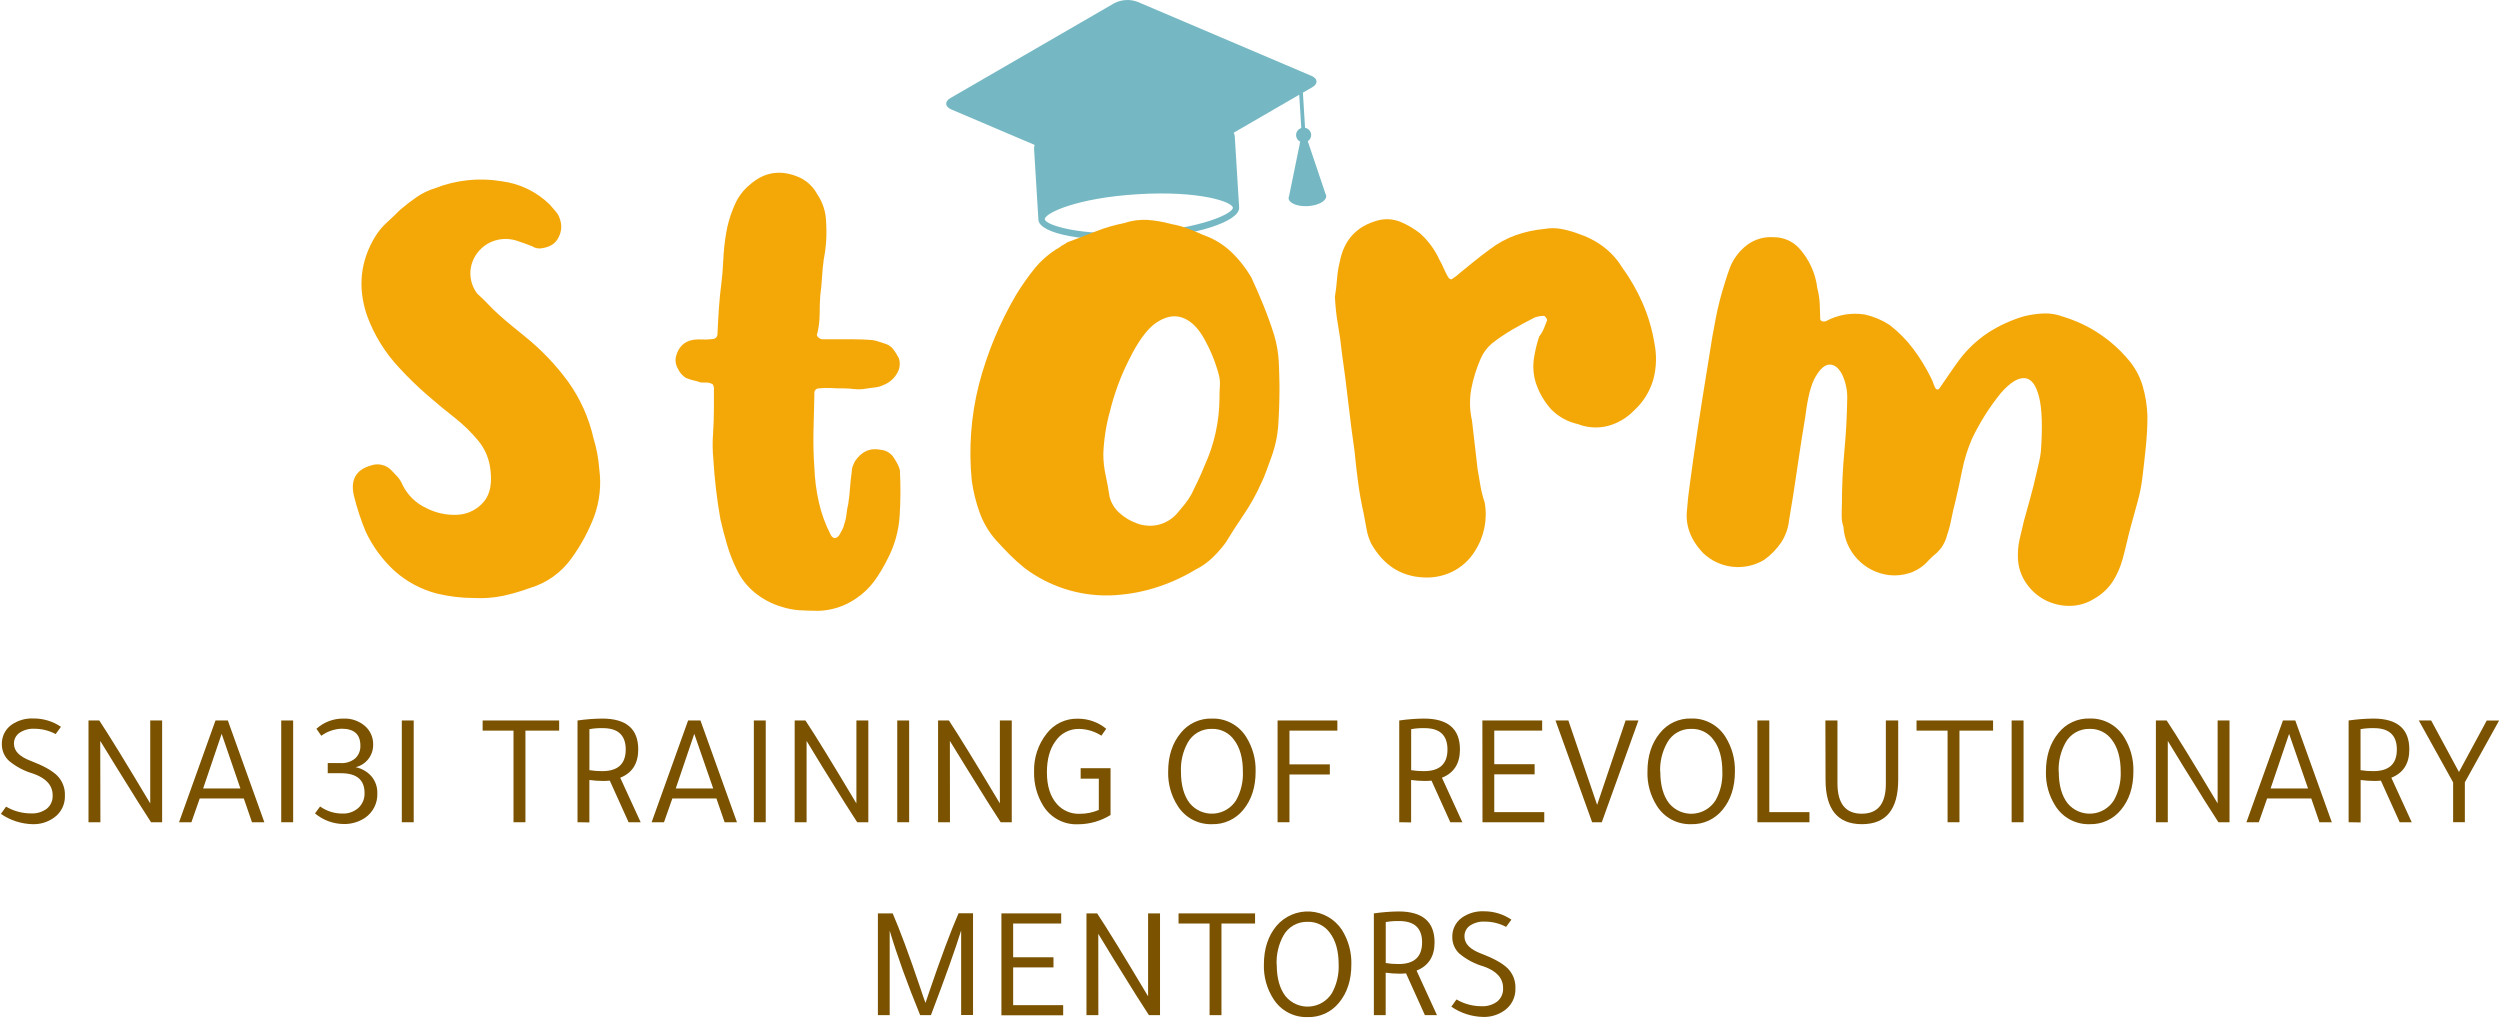
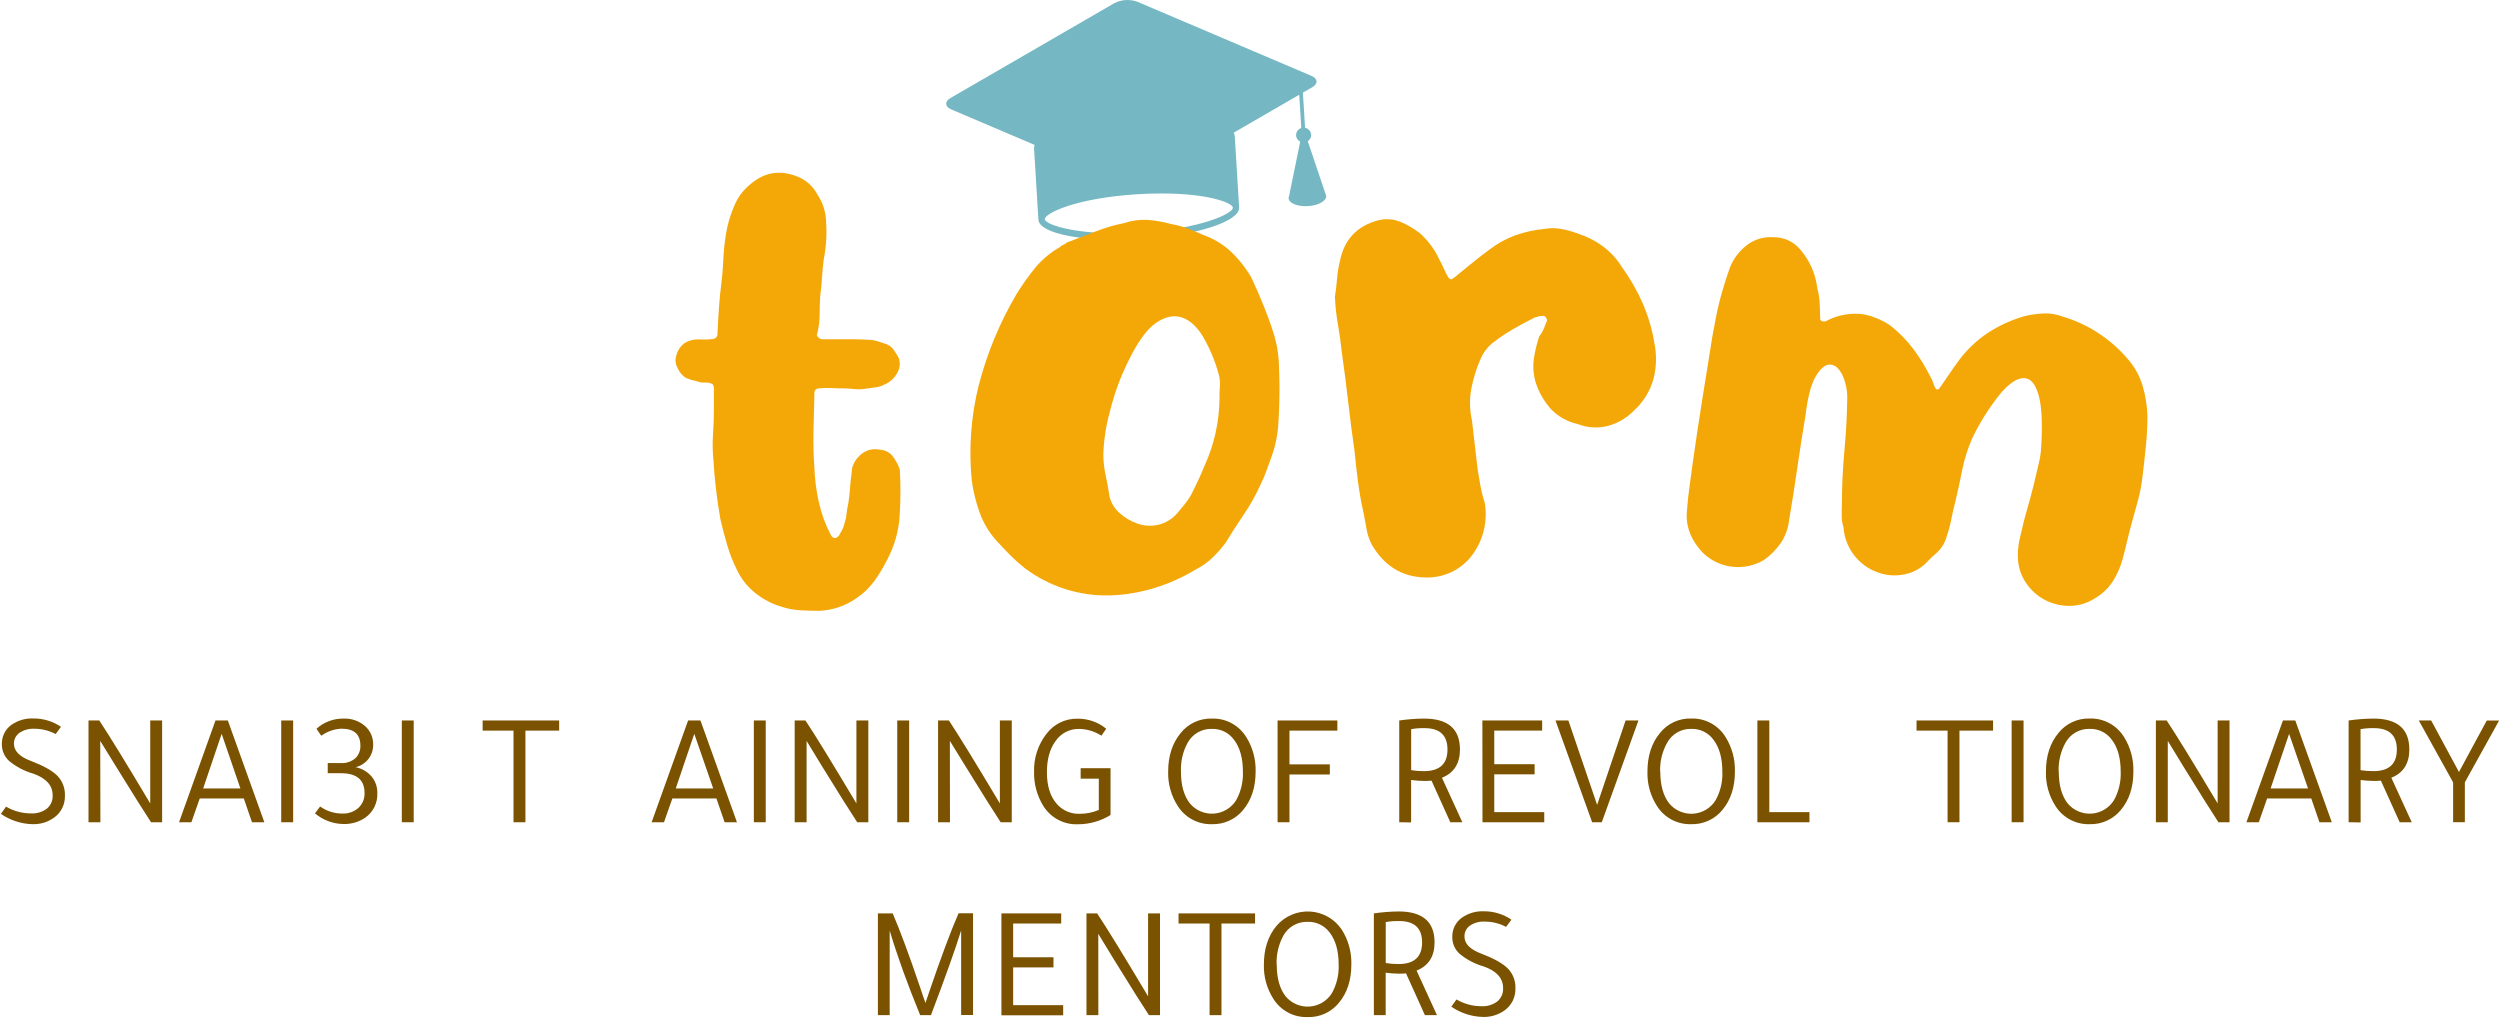
<svg xmlns="http://www.w3.org/2000/svg" width="522" height="213" viewBox="0 0 522 213" fill="none">
  <g clip-path="url(#clip0_514_4706)">
    <path d="M198.624 22.849L216.033 30.257C215.941 30.511 215.9 30.781 215.911 31.05L216.82 45.88C217 48.821 226.53 50.639 238.097 49.93C249.665 49.22 258.917 46.248 258.73 43.308L257.821 28.478C257.799 28.209 257.727 27.947 257.608 27.704L271.278 19.78L271.71 26.737C271.415 26.826 271.155 27.002 270.962 27.241C270.769 27.48 270.653 27.772 270.629 28.078C270.604 28.385 270.673 28.691 270.826 28.958C270.978 29.225 271.208 29.44 271.484 29.574L269.156 40.954C269.091 41.096 269.058 41.25 269.06 41.406C269.131 42.437 270.936 43.166 273.102 43.037C275.269 42.908 276.971 41.954 276.913 40.922C276.9 40.769 276.852 40.621 276.771 40.49L273.064 29.484C273.323 29.317 273.526 29.076 273.646 28.793C273.765 28.509 273.797 28.195 273.735 27.894C273.674 27.592 273.523 27.315 273.302 27.101C273.081 26.887 272.8 26.744 272.496 26.692L272.045 19.341L273.979 18.232C275.269 17.484 275.185 16.414 273.831 15.84L237.466 0.359C236.693 0.08 235.87 -0.039 235.05 0.011C234.229 0.061 233.428 0.278 232.694 0.649L198.476 20.457C197.199 21.192 197.27 22.269 198.624 22.849ZM218.155 45.777C218.077 44.572 224.602 41.348 237.543 40.554C250.484 39.761 257.35 42.166 257.421 43.366C257.492 44.565 250.787 47.789 238.033 48.569C225.279 49.349 218.225 46.938 218.155 45.777Z" fill="#75B8C3" />
-     <path d="M99.032 124.866C96.413 124.867 93.803 124.557 91.256 123.943C87.956 123.093 84.908 121.466 82.365 119.198C79.859 116.885 77.823 114.112 76.368 111.029C75.338 108.55 74.501 105.996 73.867 103.388C73.166 100.138 74.352 98.075 77.426 97.198C78.173 96.925 78.984 96.879 79.758 97.066C80.531 97.253 81.232 97.665 81.772 98.249C82.21 98.694 82.629 99.132 83.022 99.571C83.435 100.041 83.768 100.574 84.009 101.151C85.049 103.333 86.822 105.081 89.019 106.09C91.071 107.143 93.37 107.622 95.673 107.476C96.698 107.409 97.699 107.134 98.615 106.67C99.532 106.206 100.345 105.561 101.005 104.774C102.411 103.149 102.841 100.667 102.295 97.327C101.955 95.337 101.089 93.473 99.787 91.93C98.407 90.273 96.862 88.761 95.176 87.417C93.16 85.839 91.14 84.169 89.115 82.407C87.074 80.633 85.137 78.743 83.312 76.746C80.35 73.588 78.064 69.858 76.594 65.785C74.66 59.986 75.231 54.54 78.309 49.446C78.978 48.347 79.798 47.349 80.746 46.48C81.67 45.646 82.614 44.746 83.577 43.778C84.718 42.818 85.859 41.934 87.001 41.148C88.173 40.341 89.463 39.719 90.824 39.304C95.26 37.557 100.089 37.055 104.79 37.853C108.57 38.341 112.087 40.053 114.803 42.727C115.242 43.256 115.661 43.74 116.054 44.178C116.455 44.634 116.748 45.174 116.912 45.758C117.125 46.344 117.218 46.967 117.183 47.59C117.149 48.213 116.989 48.822 116.712 49.382C116.136 50.74 114.973 51.552 113.224 51.819C112.863 51.897 112.491 51.902 112.129 51.833C111.767 51.765 111.422 51.624 111.115 51.419C110.67 51.245 110.213 51.071 109.729 50.897C109.245 50.723 108.742 50.542 108.214 50.368C106.653 49.786 104.944 49.736 103.352 50.226C101.915 50.67 100.65 51.546 99.728 52.734C98.812 53.905 98.283 55.331 98.213 56.816C98.161 58.443 98.674 60.037 99.664 61.329C100.451 62.032 101.224 62.78 101.966 63.567C102.707 64.353 103.481 65.108 104.274 65.81C105.067 66.513 106.054 67.371 106.976 68.112L109.806 70.421C113.134 73.125 116.101 76.245 118.633 79.705C121.177 83.26 122.979 87.291 123.933 91.556C124.568 93.613 124.966 95.735 125.12 97.882C125.585 101.235 125.222 104.65 124.062 107.831C122.875 110.948 121.279 113.895 119.317 116.593C117.189 119.566 114.13 121.744 110.625 122.783C108.776 123.461 106.882 124.01 104.958 124.427C103.009 124.823 101.018 124.971 99.032 124.866Z" fill="#F4A808" />
    <path d="M175.922 81.085C175.103 81.085 174.29 81.085 173.472 81.021C172.654 80.981 171.835 81.002 171.021 81.085C170.798 81.074 170.578 81.142 170.399 81.276C170.22 81.41 170.094 81.603 170.041 81.82V82.529C169.958 85.063 169.9 87.578 169.854 90.067C169.809 92.556 169.854 95.07 170.041 97.604C170.126 100.017 170.432 102.417 170.957 104.774C171.488 107.183 172.333 109.511 173.472 111.699C173.962 112.52 174.533 112.561 175.187 111.822C175.432 111.418 175.647 111.031 175.831 110.661C176.034 110.297 176.177 109.903 176.257 109.494C176.513 108.803 176.678 108.081 176.747 107.347C176.822 106.626 176.944 105.911 177.115 105.206C177.282 104.144 177.405 103.042 177.482 101.899C177.566 100.751 177.688 99.61 177.85 98.462C177.845 98.086 177.909 97.713 178.037 97.359C178.163 97.025 178.307 96.698 178.469 96.379C179.853 94.256 181.69 93.439 183.981 93.929C184.918 94.025 185.779 94.489 186.374 95.219C186.947 95.993 187.42 96.838 187.779 97.733C187.779 97.819 187.801 97.904 187.844 97.978C187.888 98.096 187.908 98.221 187.902 98.346C188.066 101.491 188.047 104.643 187.844 107.785C187.631 110.966 186.743 114.066 185.239 116.877C184.464 118.439 183.562 119.936 182.544 121.351C181.494 122.764 180.21 123.986 178.746 124.962C176.465 126.542 173.781 127.437 171.009 127.541C169.616 127.541 168.268 127.496 166.966 127.419C165.671 127.338 164.393 127.091 163.162 126.684C161.126 126.076 159.231 125.073 157.584 123.731C155.998 122.431 154.721 120.794 153.845 118.94C153.022 117.283 152.346 115.557 151.826 113.782C151.291 111.983 150.821 110.177 150.414 108.379C149.683 104.234 149.193 100.051 148.944 95.85C148.778 94.114 148.756 92.368 148.88 90.628C149 88.87 149.062 87.047 149.067 85.16V81.472C149.123 81.048 149.037 80.617 148.822 80.247C148.454 80.017 148.031 79.89 147.597 79.879H146.617C146.275 79.876 145.94 79.792 145.637 79.634C145.224 79.551 144.818 79.447 144.412 79.325C144.005 79.202 143.593 79.061 143.18 78.893C142.461 78.413 141.89 77.744 141.529 76.959C141.112 76.257 140.959 75.429 141.097 74.624C141.587 72.497 142.815 71.269 144.779 70.943C145.388 70.862 146.003 70.84 146.617 70.878C147.23 70.922 147.845 70.903 148.454 70.82C149.273 70.82 149.744 70.492 149.802 69.84C149.884 67.957 149.987 66.118 150.111 64.321C150.234 62.529 150.414 60.684 150.659 58.808C150.904 56.932 150.969 55.03 151.091 53.108C151.22 51.158 151.485 49.219 151.884 47.305C152.278 45.641 152.833 44.019 153.542 42.463C154.263 40.912 155.333 39.548 156.669 38.478C159.678 35.865 163.069 35.375 166.843 37.008C168.468 37.739 169.804 38.989 170.641 40.561C171.821 42.29 172.465 44.329 172.492 46.422C172.668 49.011 172.504 51.613 172.001 54.159C171.834 55.384 171.711 56.652 171.634 57.964C171.557 59.275 171.434 60.54 171.266 61.761C171.185 63.051 171.144 64.34 171.144 65.63C171.133 66.972 170.968 68.309 170.654 69.615C170.486 69.86 170.551 70.124 170.834 70.408C170.951 70.538 171.092 70.644 171.251 70.719C171.41 70.793 171.582 70.834 171.756 70.84H178.004C179.236 70.84 180.416 70.878 181.564 70.962C182.082 70.968 182.597 71.05 183.092 71.207L184.626 71.704C185.345 71.885 185.988 72.289 186.464 72.858C186.92 73.471 187.329 74.118 187.689 74.792C187.935 75.559 187.935 76.385 187.689 77.152C187.413 77.882 186.987 78.546 186.438 79.102C185.889 79.657 185.23 80.091 184.504 80.376C183.985 80.637 183.424 80.805 182.847 80.872L180.951 81.124C180.145 81.287 179.319 81.328 178.501 81.246C177.644 81.149 176.784 81.095 175.922 81.085Z" fill="#F4A808" />
    <path d="M267.158 80.595C267.158 83.415 267.076 86.071 266.913 88.565C266.761 91.015 266.239 93.428 265.365 95.722C265.043 96.592 264.72 97.488 264.392 98.404C264.066 99.32 263.684 100.216 263.25 101.086C262.268 103.272 261.099 105.369 259.756 107.353C258.393 109.356 257.118 111.336 255.932 113.292C255.083 114.45 254.131 115.529 253.089 116.516C252.048 117.498 250.868 118.321 249.587 118.959C246.907 120.573 244.04 121.855 241.051 122.776C238.015 123.707 234.869 124.228 231.695 124.324C225.313 124.471 219.067 122.466 213.964 118.63C212.882 117.769 211.85 116.845 210.875 115.864C209.901 114.891 208.941 113.859 207.948 112.776C206.451 111.076 205.291 109.106 204.53 106.973C203.764 104.838 203.22 102.63 202.906 100.383C202.24 93.686 202.736 86.924 204.369 80.395C206.088 73.776 208.715 67.427 212.178 61.529C213.355 59.602 214.658 57.754 216.078 55.997C217.535 54.23 219.3 52.742 221.288 51.606C221.496 51.397 221.744 51.233 222.017 51.122C222.293 51.011 222.543 50.844 222.752 50.632C224.811 49.871 226.788 49.113 228.684 48.356C230.658 47.575 232.7 46.975 234.783 46.564C236.353 46.035 238.011 45.816 239.664 45.919C241.32 46.045 242.959 46.334 244.558 46.783C245.693 46.981 246.809 47.279 247.892 47.673C248.923 48.055 250.034 48.517 251.225 49.059C253.384 49.802 255.362 50.993 257.028 52.554C258.719 54.159 260.166 56.003 261.322 58.028C262.182 59.872 263.022 61.806 263.843 63.831C264.664 65.856 265.395 67.889 266.036 69.93C266.571 71.729 266.898 73.583 267.009 75.456C267.087 77.275 267.136 78.987 267.158 80.595ZM254.63 83.174C254.63 82.31 254.63 81.446 254.713 80.595C254.769 79.773 254.686 78.947 254.468 78.151C253.725 75.419 252.63 72.794 251.212 70.343C249.923 68.177 248.42 66.823 246.744 66.281C245.068 65.74 243.269 66.12 241.373 67.416C239.477 68.712 237.549 71.381 235.602 75.385C233.946 78.704 232.664 82.197 231.779 85.799C230.96 88.727 230.488 91.742 230.373 94.78C230.374 96.283 230.538 97.781 230.863 99.249C231.186 100.712 231.456 102.208 231.676 103.723C232.018 105.05 232.755 106.242 233.79 107.141C234.876 108.117 236.148 108.862 237.53 109.333C238.916 109.822 240.412 109.907 241.844 109.578C243.395 109.203 244.789 108.351 245.828 107.141L247.376 105.271C247.892 104.631 248.353 103.95 248.756 103.233C249.188 102.369 249.652 101.421 250.135 100.39C250.619 99.358 251.083 98.301 251.522 97.218C253.53 92.819 254.589 88.048 254.63 83.213V83.174Z" fill="#F4A808" />
    <path d="M278.731 61.955C278.925 60.773 279.071 59.543 279.17 58.267C279.262 57.02 279.461 55.784 279.763 54.572C280.648 50.054 283.305 47.2 287.732 46.009C289.274 45.613 290.902 45.717 292.381 46.306C293.833 46.914 295.199 47.709 296.443 48.672C297.317 49.448 298.108 50.312 298.803 51.251C299.497 52.198 300.091 53.213 300.576 54.282C300.912 54.849 301.207 55.44 301.46 56.048C301.716 56.659 302.013 57.252 302.349 57.822C302.441 58.015 302.596 58.172 302.788 58.267C302.889 58.314 303.003 58.325 303.111 58.298C303.219 58.271 303.314 58.208 303.381 58.118C303.678 57.918 303.923 57.751 304.123 57.602C304.328 57.442 304.524 57.27 304.709 57.087C305.793 56.197 306.85 55.339 307.882 54.508C308.913 53.676 309.977 52.857 311.06 52.07C312.692 50.814 314.508 49.818 316.444 49.117C318.423 48.421 320.48 47.974 322.57 47.789C323.67 47.595 324.796 47.595 325.897 47.789C327.027 47.99 328.138 48.288 329.217 48.679C333.447 50.059 336.596 52.423 338.663 55.771C340.385 58.143 341.844 60.694 343.016 63.38C344.169 66.047 344.987 68.848 345.453 71.717C345.947 74.186 345.872 76.734 345.234 79.17C344.517 81.705 343.1 83.987 341.146 85.753C339.669 87.275 337.809 88.371 335.762 88.926C333.682 89.467 331.484 89.339 329.482 88.558C327.348 88.096 325.398 87.018 323.872 85.457C322.417 83.833 321.319 81.922 320.648 79.847C320.162 78.222 320.036 76.51 320.281 74.831C320.518 73.276 320.887 71.745 321.383 70.253C321.779 69.76 322.103 69.213 322.344 68.628C322.589 68.041 322.808 67.5 322.989 67.01C323.085 66.81 322.989 66.565 322.77 66.268C322.55 65.972 322.299 65.875 322.125 65.972C321.852 65.969 321.58 65.995 321.312 66.049C321.038 66.107 320.767 66.181 320.5 66.268C318.927 67.055 317.373 67.893 315.851 68.776C314.332 69.659 312.875 70.646 311.492 71.73C310.467 72.607 309.659 73.711 309.133 74.953C308.258 76.967 307.61 79.071 307.198 81.227C306.807 83.405 306.858 85.639 307.347 87.797C307.546 89.467 307.74 91.169 307.94 92.891C308.14 94.613 308.333 96.308 308.526 97.978C308.726 99.165 308.92 100.319 309.12 101.447C309.325 102.624 309.62 103.784 310.003 104.916C310.638 108.451 309.9 112.094 307.94 115.104C306.8 116.948 305.161 118.432 303.213 119.385C301.374 120.272 299.34 120.68 297.301 120.571C292.573 120.378 288.932 118.065 286.378 113.633C285.886 112.655 285.539 111.61 285.347 110.532C285.147 109.455 284.953 108.372 284.754 107.308C284.264 105.159 283.87 102.969 283.574 100.738C283.277 98.507 283.032 96.358 282.839 94.29C282.344 90.851 281.901 87.413 281.51 83.974C281.119 80.535 280.676 77.096 280.182 73.657C279.98 71.689 279.709 69.743 279.37 67.822C279.028 65.882 278.815 63.922 278.731 61.955Z" fill="#F4A808" />
    <path d="M353.525 96.07C354.131 91.801 354.776 87.518 355.46 83.219C356.143 78.921 356.837 74.601 357.542 70.259C357.787 68.931 358.032 67.635 358.264 66.391C358.497 65.146 358.78 63.895 359.103 62.657C359.425 61.419 359.747 60.356 360.096 59.208C360.444 58.06 360.818 56.951 361.198 55.894C361.947 53.99 363.211 52.331 364.848 51.103C366.431 49.943 368.377 49.385 370.335 49.53C371.352 49.519 372.359 49.726 373.29 50.136C374.221 50.547 375.053 51.151 375.731 51.909C377.785 54.211 379.083 57.087 379.452 60.149C379.734 61.227 379.905 62.331 379.961 63.444C380 64.514 380.039 65.604 380.071 66.713C380.2 67.066 380.567 67.195 381.173 67.1C383.682 65.718 386.58 65.216 389.407 65.675C391.225 66.087 392.955 66.816 394.52 67.829C396.413 69.284 398.099 70.992 399.53 72.903C400.915 74.768 402.13 76.753 403.16 78.835C403.369 79.197 403.536 79.582 403.657 79.983C403.78 80.381 403.949 80.764 404.16 81.124C404.379 81.407 404.637 81.401 404.933 81.124C405.649 80.105 406.326 79.125 406.952 78.177C407.577 77.229 408.299 76.243 409.112 75.121C410.761 72.936 412.764 71.043 415.037 69.518C417.382 67.992 419.939 66.818 422.626 66.036C423.968 65.704 425.339 65.508 426.72 65.449C428.068 65.394 429.413 65.614 430.673 66.094C435.937 67.661 440.639 70.712 444.213 74.882C445.658 76.507 446.733 78.425 447.366 80.505C447.977 82.578 448.319 84.721 448.385 86.882C448.385 89.093 448.256 91.228 448.05 93.291C447.843 95.354 447.605 97.469 447.34 99.648C447.135 101.376 446.799 103.085 446.334 104.761C445.877 106.412 445.419 108.056 444.968 109.707C444.658 110.861 444.361 112.015 444.097 113.176C443.833 114.336 443.536 115.49 443.227 116.645C442.783 118.313 442.092 119.906 441.176 121.371C440.192 122.868 438.866 124.11 437.308 124.994C435.7 126.015 433.828 126.542 431.924 126.51C430.164 126.486 428.436 126.044 426.882 125.22C425.349 124.39 424.04 123.202 423.064 121.758C422.056 120.3 421.465 118.594 421.356 116.825C421.273 115.446 421.377 114.062 421.665 112.711C421.949 111.422 422.256 110.119 422.587 108.804C423.045 107.16 423.496 105.509 423.954 103.865C424.412 102.221 424.818 100.564 425.192 98.907C425.379 98.081 425.56 97.314 425.727 96.611C425.909 95.849 426.044 95.076 426.134 94.297C426.508 89.138 426.376 85.313 425.74 82.82C425.096 80.318 424.096 79.028 422.703 78.951C421.311 78.874 419.673 79.905 417.79 82.059C415.425 84.975 413.41 88.158 411.787 91.543C410.863 93.658 410.167 95.865 409.711 98.127C409.281 100.327 408.8 102.545 408.267 104.781C407.957 105.937 407.687 107.117 407.454 108.32C407.226 109.517 406.913 110.695 406.52 111.847C406.162 113.272 405.382 114.555 404.282 115.529C403.723 115.985 403.193 116.476 402.696 116.999C401.637 118.221 400.27 119.136 398.737 119.649C397.342 120.099 395.867 120.246 394.411 120.081C391.898 119.773 389.572 118.595 387.836 116.752C386.1 114.909 385.064 112.517 384.907 109.99C384.651 109.257 384.528 108.484 384.546 107.708C384.546 106.902 384.546 106.077 384.591 105.226C384.591 101.572 384.763 97.89 385.106 94.181C385.45 90.471 385.646 86.92 385.693 83.529C385.783 81.678 385.416 79.833 384.623 78.158C383.894 76.797 383.037 76.12 382.044 76.127C381.051 76.133 380.109 76.952 379.129 78.583C378.149 80.215 377.447 82.955 376.976 86.811C376.348 90.563 375.779 94.217 375.267 97.772C374.756 101.327 374.188 104.938 373.565 108.604C373.388 110.264 372.822 111.859 371.914 113.259C370.951 114.68 369.741 115.916 368.342 116.909C366.358 118.095 364.04 118.598 361.743 118.342C359.445 118.085 357.295 117.084 355.621 115.49C352.977 112.705 351.855 109.675 352.255 106.399C352.378 104.716 352.558 103.014 352.81 101.299C353.061 99.584 353.287 97.811 353.525 96.07Z" fill="#F4A808" />
    <path d="M0.188 169.942L1.265 168.427C2.84 169.353 4.634 169.84 6.462 169.839C7.653 169.909 8.831 169.557 9.789 168.846C10.193 168.505 10.513 168.075 10.722 167.589C10.931 167.103 11.025 166.575 10.994 166.047C10.994 163.993 9.64 162.488 6.932 161.534C5.106 161.01 3.406 160.119 1.935 158.916C1.439 158.474 1.044 157.93 0.777 157.321C0.51 156.713 0.378 156.054 0.388 155.389C0.366 154.617 0.53 153.85 0.867 153.154C1.203 152.458 1.703 151.854 2.322 151.392C3.68 150.423 5.324 149.939 6.99 150.018C9.036 150.001 11.038 150.608 12.729 151.759L11.62 153.274C10.252 152.54 8.723 152.159 7.171 152.165C6.067 152.105 4.974 152.406 4.057 153.023C3.692 153.279 3.397 153.622 3.198 154.02C2.999 154.418 2.902 154.86 2.915 155.305C2.915 156.808 4.076 157.988 6.404 158.865C9.047 159.87 10.9 160.904 11.962 161.966C12.495 162.512 12.911 163.162 13.185 163.875C13.459 164.588 13.585 165.349 13.554 166.112C13.588 167.004 13.4 167.891 13.007 168.693C12.614 169.496 12.029 170.188 11.304 170.709C9.994 171.657 8.406 172.143 6.79 172.089C4.428 172.029 2.134 171.283 0.188 169.942Z" fill="#7A5200" />
    <path d="M20.963 171.683H18.48V150.437H20.73C22.768 153.506 26.314 159.279 31.369 167.756V150.437H33.852V171.683H31.537C30.333 169.869 27.872 165.953 24.154 159.935C22.59 157.386 21.515 155.641 20.93 154.699L20.963 171.683Z" fill="#7A5200" />
    <path d="M44.993 150.437H47.572L55.194 171.683H52.615L50.906 166.718H41.705L39.964 171.683H37.385L44.993 150.437ZM46.283 153.223L42.414 164.635H50.197L46.283 153.223Z" fill="#7A5200" />
    <path d="M61.21 150.437V171.683H58.721V150.437H61.21Z" fill="#7A5200" />
    <path d="M67.084 153.629L66.071 152.165C67.631 150.764 69.662 150.004 71.758 150.037C73.414 149.975 75.03 150.552 76.272 151.649C76.81 152.136 77.236 152.734 77.52 153.402C77.804 154.071 77.939 154.793 77.916 155.518C77.927 156.596 77.571 157.645 76.907 158.493C76.242 159.342 75.309 159.939 74.26 160.186C75.549 160.45 76.715 161.13 77.581 162.121C78.391 163.099 78.819 164.339 78.786 165.609C78.832 166.617 78.619 167.62 78.167 168.523C77.716 169.426 77.041 170.199 76.207 170.767C74.896 171.637 73.351 172.087 71.778 172.057C69.578 172.037 67.453 171.253 65.768 169.839L66.838 168.394C68.191 169.36 69.812 169.877 71.475 169.871C72.702 169.929 73.904 169.508 74.827 168.697C75.255 168.301 75.591 167.817 75.814 167.278C76.037 166.74 76.14 166.159 76.117 165.577C76.117 162.821 74.473 161.446 71.184 161.45H68.431V159.335H71.184C72.262 159.392 73.322 159.045 74.157 158.362C74.523 158.02 74.81 157.602 74.999 157.138C75.187 156.673 75.271 156.173 75.246 155.673C75.246 153.326 73.938 152.152 71.32 152.152C69.792 152.213 68.318 152.727 67.084 153.629Z" fill="#7A5200" />
    <path d="M86.382 150.437V171.683H83.899V150.437H86.382Z" fill="#7A5200" />
    <path d="M100.773 152.552V150.437H116.751V152.552H109.71V171.683H107.221V152.552H100.773Z" fill="#7A5200" />
-     <path d="M120.587 171.683V150.437C122.296 150.19 124.019 150.056 125.745 150.038C130.762 150.038 133.268 152.187 133.263 156.485C133.263 159.421 132.01 161.39 129.504 162.391L133.773 171.689H131.252L127.325 162.998H127.293C126.824 163.046 126.352 163.067 125.881 163.062C124.938 163.058 123.997 162.991 123.063 162.862V171.721L120.587 171.683ZM123.069 152.249V160.812C123.956 160.952 124.854 161.019 125.752 161.012C129.019 161.012 130.652 159.507 130.652 156.498C130.652 153.489 129.019 152.002 125.752 152.036C124.853 152.019 123.954 152.09 123.069 152.249Z" fill="#7A5200" />
    <path d="M143.676 150.437H146.256L153.877 171.683H151.298L149.589 166.718H140.388L138.641 171.683H136.062L143.676 150.437ZM144.966 153.223L141.097 164.635H148.918L144.966 153.223Z" fill="#7A5200" />
    <path d="M159.886 150.437V171.683H157.404V150.437H159.886Z" fill="#7A5200" />
    <path d="M168.417 171.683H165.928V150.437H168.178C170.216 153.506 173.762 159.279 178.817 167.756V150.437H181.306V171.683H178.984C177.777 169.869 175.316 165.953 171.602 159.935C170.037 157.386 168.975 155.641 168.417 154.699V171.683Z" fill="#7A5200" />
    <path d="M189.83 150.437V171.683H187.347V150.437H189.83Z" fill="#7A5200" />
    <path d="M198.353 171.683H195.871V150.437H198.134C200.163 153.506 203.709 159.279 208.773 167.756V150.437H211.255V171.683H208.941C207.729 169.869 205.268 165.953 201.558 159.935C199.989 157.386 198.914 155.641 198.334 154.699L198.353 171.683Z" fill="#7A5200" />
    <path d="M230.979 152.165L229.973 153.61C228.571 152.704 226.942 152.214 225.273 152.198C224.297 152.184 223.333 152.417 222.471 152.874C221.609 153.332 220.876 153.999 220.34 154.815C219.175 156.445 218.593 158.594 218.593 161.263C218.593 164.13 219.298 166.346 220.708 167.911C221.296 168.57 222.022 169.092 222.834 169.44C223.647 169.787 224.525 169.952 225.408 169.923C226.791 169.934 228.161 169.66 229.432 169.117V162.591H225.64V160.406H231.882V170.174C229.846 171.434 227.5 172.103 225.105 172.108C223.665 172.173 222.235 171.853 220.96 171.181C219.685 170.509 218.612 169.509 217.851 168.285C216.522 166.144 215.85 163.66 215.917 161.141C215.828 158.263 216.755 155.446 218.535 153.184C219.288 152.193 220.265 151.394 221.385 150.851C222.506 150.309 223.738 150.039 224.983 150.063C227.167 150.034 229.291 150.778 230.979 152.165Z" fill="#7A5200" />
    <path d="M253.063 172.089C251.642 172.134 250.235 171.807 248.981 171.14C247.726 170.472 246.668 169.488 245.912 168.285C244.539 166.151 243.842 163.652 243.913 161.115C243.913 157.848 244.786 155.161 246.531 153.055C247.308 152.082 248.301 151.302 249.432 150.779C250.562 150.255 251.798 150.001 253.043 150.038C254.466 149.993 255.875 150.323 257.129 150.994C258.384 151.665 259.441 152.654 260.194 153.861C261.56 156.029 262.249 158.554 262.173 161.115C262.173 164.377 261.301 167.051 259.556 169.136C258.77 170.09 257.777 170.853 256.651 171.364C255.526 171.876 254.299 172.124 253.063 172.089ZM246.583 161.128C246.583 163.948 247.2 166.15 248.433 167.737C249.038 168.464 249.806 169.038 250.675 169.411C251.545 169.784 252.49 169.946 253.434 169.883C254.378 169.82 255.293 169.535 256.105 169.049C256.917 168.564 257.602 167.893 258.105 167.092C259.116 165.27 259.605 163.203 259.517 161.121C259.517 158.297 258.9 156.081 257.666 154.474C257.142 153.742 256.445 153.151 255.637 152.753C254.83 152.355 253.937 152.162 253.037 152.191C252.004 152.159 250.983 152.416 250.088 152.932C249.193 153.448 248.459 154.203 247.969 155.112C246.97 156.95 246.491 159.025 246.583 161.115V161.128Z" fill="#7A5200" />
    <path d="M266.758 171.683V150.437H279.241V152.552H269.24V159.6H277.667V161.714H269.24V171.683H266.758Z" fill="#7A5200" />
    <path d="M292.162 171.683V150.437C293.871 150.19 295.594 150.056 297.32 150.038C302.328 150.038 304.834 152.187 304.838 156.485C304.838 159.421 303.585 161.39 301.079 162.391L305.341 171.689H302.827L298.9 162.998H298.868C298.399 163.046 297.927 163.067 297.456 163.062C296.513 163.058 295.572 162.991 294.638 162.862V171.721L292.162 171.683ZM294.651 152.249V160.812C295.538 160.952 296.435 161.019 297.333 161.012C300.604 161.012 302.238 159.507 302.233 156.498C302.229 153.489 300.596 152.002 297.333 152.036C296.434 152.018 295.536 152.09 294.651 152.249Z" fill="#7A5200" />
    <path d="M309.519 150.437H322.002V152.552H312.002V159.567H320.429V161.682H312.002V169.574H322.441V171.689H309.545L309.519 150.437Z" fill="#7A5200" />
    <path d="M327.476 150.437L333.479 168.059L339.424 150.437H342.106L334.453 171.683H332.441L324.788 150.437H327.476Z" fill="#7A5200" />
    <path d="M353.119 172.089C351.699 172.134 350.291 171.807 349.037 171.14C347.782 170.472 346.725 169.488 345.969 168.285C344.6 166.145 343.91 163.641 343.989 161.102C343.989 157.835 344.862 155.148 346.607 153.042C347.384 152.068 348.377 151.289 349.507 150.765C350.637 150.241 351.874 149.988 353.119 150.025C354.541 149.98 355.95 150.31 357.205 150.981C358.46 151.652 359.517 152.641 360.27 153.848C361.631 156.018 362.32 158.542 362.249 161.102C362.249 164.364 361.377 167.038 359.631 169.123C358.845 170.082 357.849 170.849 356.72 171.363C355.591 171.877 354.359 172.125 353.119 172.089ZM346.671 161.128C346.671 163.947 347.286 166.15 348.515 167.737C349.12 168.469 349.891 169.048 350.763 169.424C351.635 169.8 352.585 169.964 353.533 169.901C354.481 169.838 355.4 169.55 356.215 169.062C357.03 168.573 357.717 167.898 358.219 167.092C359.228 165.269 359.715 163.203 359.625 161.121C359.625 158.297 359.01 156.081 357.781 154.474C357.256 153.742 356.559 153.151 355.752 152.753C354.944 152.355 354.051 152.162 353.151 152.191C352.119 152.159 351.098 152.416 350.203 152.932C349.308 153.448 348.574 154.203 348.084 155.112C347.065 156.944 346.565 159.02 346.639 161.115L346.671 161.128Z" fill="#7A5200" />
    <path d="M366.943 171.683V150.437H369.432V169.574H377.814V171.689L366.943 171.683Z" fill="#7A5200" />
-     <path d="M381.141 150.437H383.662V163.565C383.662 167.786 385.352 169.899 388.73 169.903C392.109 169.907 393.787 167.795 393.766 163.565V150.437H396.345V162.823C396.345 169 393.818 172.089 388.762 172.089C383.707 172.089 381.178 169 381.173 162.823L381.141 150.437Z" fill="#7A5200" />
    <path d="M400.175 152.552V150.437H416.153V152.552H409.137V171.683H406.655V152.552H400.175Z" fill="#7A5200" />
    <path d="M422.517 150.437V171.683H420.028V150.437H422.517Z" fill="#7A5200" />
    <path d="M436.321 172.089C434.902 172.135 433.495 171.807 432.242 171.14C430.988 170.472 429.931 169.488 429.177 168.285C427.806 166.145 427.114 163.642 427.191 161.102C427.191 157.835 428.064 155.148 429.809 153.042C430.586 152.069 431.579 151.289 432.709 150.766C433.84 150.242 435.076 149.988 436.321 150.025C437.743 149.98 439.153 150.31 440.408 150.981C441.662 151.652 442.719 152.64 443.472 153.848C444.837 156.016 445.527 158.541 445.451 161.102C445.451 164.364 444.579 167.038 442.833 169.123C442.047 170.083 441.051 170.849 439.922 171.364C438.793 171.878 437.561 172.126 436.321 172.089ZM429.873 161.128C429.873 163.948 430.488 166.151 431.717 167.737C432.322 168.464 433.09 169.038 433.959 169.411C434.829 169.784 435.774 169.946 436.718 169.883C437.662 169.82 438.577 169.535 439.389 169.049C440.201 168.564 440.887 167.893 441.389 167.092C442.4 165.27 442.889 163.203 442.801 161.121C442.801 158.297 442.186 156.081 440.957 154.474C440.431 153.742 439.733 153.151 438.924 152.753C438.116 152.355 437.222 152.162 436.321 152.191C435.289 152.161 434.268 152.418 433.374 152.934C432.479 153.45 431.745 154.204 431.253 155.112C430.252 156.95 429.766 159.024 429.848 161.115L429.873 161.128Z" fill="#7A5200" />
    <path d="M452.634 171.683H450.151V150.437H452.402C454.439 153.506 457.986 159.279 463.041 167.756V150.437H465.523V171.683H463.208C462.005 169.869 459.544 165.953 455.826 159.935C454.261 157.386 453.197 155.641 452.634 154.699V171.683Z" fill="#7A5200" />
    <path d="M476.678 150.437H479.257L486.878 171.683H484.299L482.59 166.718H473.376L471.636 171.683H469.056L476.678 150.437ZM477.967 153.223L474.099 164.635H481.92L477.967 153.223Z" fill="#7A5200" />
    <path d="M490.392 171.683V150.437C492.101 150.19 493.824 150.056 495.55 150.038C500.558 150.038 503.064 152.187 503.068 156.485C503.068 159.421 501.815 161.39 499.309 162.391L503.571 171.689H501.057L497.13 162.998C496.661 163.046 496.189 163.067 495.718 163.062C494.775 163.058 493.834 162.991 492.9 162.862V171.721L490.392 171.683ZM492.881 152.249V160.812C493.768 160.952 494.665 161.019 495.563 161.012C498.834 161.012 500.468 159.507 500.463 156.498C500.459 153.489 498.826 152.002 495.563 152.036C494.664 152.018 493.766 152.09 492.881 152.249Z" fill="#7A5200" />
    <path d="M505.048 150.437H507.627L513.43 161.192L519.233 150.45H521.812L514.661 163.346V171.67H512.211V163.359L505.048 150.437Z" fill="#7A5200" />
    <path d="M185.767 194.308V211.962H183.304V190.717H186.393C187.915 194.233 189.827 199.391 192.131 206.191C192.6 207.623 192.97 208.697 193.24 209.415C193.505 208.609 193.743 207.913 193.943 207.332C196.449 199.969 198.519 194.42 200.152 190.684H203.17V211.93H200.688V194.276C199.527 198.033 197.425 203.928 194.382 211.962H192.131C189.453 205.432 187.332 199.548 185.767 194.308Z" fill="#7A5200" />
    <path d="M209.095 190.716H221.578V192.831H211.546V199.879H219.966V201.994H211.546V209.879H221.991V211.994H209.095V190.716Z" fill="#7A5200" />
    <path d="M229.335 211.962H226.853V190.716H229.084C231.121 193.781 234.667 199.554 239.722 208.035V190.716H242.211V211.962H239.896C238.684 210.148 236.221 206.232 232.507 200.214C230.938 197.661 229.877 195.915 229.322 194.978L229.335 211.962Z" fill="#7A5200" />
    <path d="M246.08 192.831V190.716H262.057V192.831H255.042V211.962H252.56V192.831H246.08Z" fill="#7A5200" />
    <path d="M273.032 212.368C271.613 212.415 270.206 212.089 268.953 211.423C267.699 210.756 266.642 209.773 265.887 208.57C264.515 206.432 263.822 203.927 263.901 201.388C263.901 198.125 264.774 195.441 266.519 193.334C267.378 192.322 268.461 191.524 269.681 191.002C270.902 190.48 272.227 190.249 273.552 190.327C274.877 190.405 276.166 190.791 277.316 191.452C278.467 192.114 279.448 193.034 280.182 194.14C281.547 196.306 282.236 198.829 282.162 201.388C282.162 204.659 281.289 207.332 279.544 209.409C278.758 210.368 277.762 211.134 276.633 211.648C275.503 212.161 274.271 212.407 273.032 212.368ZM266.584 201.407C266.584 204.231 267.196 206.43 268.428 208.022C269.032 208.75 269.801 209.324 270.67 209.697C271.539 210.07 272.484 210.232 273.428 210.169C274.372 210.106 275.288 209.82 276.1 209.335C276.912 208.85 277.597 208.179 278.099 207.378C279.111 205.553 279.599 203.485 279.512 201.4C279.512 198.585 278.897 196.371 277.667 194.759C277.141 194.028 276.443 193.437 275.635 193.039C274.826 192.641 273.932 192.448 273.032 192.477C272.003 192.444 270.985 192.697 270.09 193.207C269.196 193.716 268.46 194.463 267.964 195.365C266.959 197.209 266.473 199.29 266.558 201.388L266.584 201.407Z" fill="#7A5200" />
    <path d="M286.862 211.962V190.716C288.57 190.467 290.294 190.332 292.02 190.31C297.028 190.31 299.534 192.459 299.538 196.758C299.538 199.69 298.285 201.658 295.779 202.664L300.041 211.962H297.52L293.593 203.27L293.561 203.238C293.094 203.286 292.625 203.308 292.156 203.302C291.211 203.299 290.267 203.232 289.331 203.103V211.962H286.862ZM289.344 192.528V201.084C290.233 201.227 291.133 201.296 292.033 201.291C295.296 201.291 296.929 199.786 296.933 196.777C296.938 193.768 295.304 192.281 292.033 192.315C291.132 192.297 290.231 192.369 289.344 192.528Z" fill="#7A5200" />
    <path d="M303.039 210.195L304.116 208.686C305.693 209.613 307.49 210.101 309.32 210.098C310.509 210.167 311.684 209.816 312.64 209.106C313.045 208.765 313.364 208.335 313.574 207.849C313.783 207.363 313.876 206.835 313.846 206.307C313.846 204.244 312.494 202.739 309.79 201.794C307.961 201.271 306.259 200.38 304.787 199.176C304.291 198.734 303.896 198.19 303.629 197.581C303.362 196.972 303.229 196.314 303.239 195.649C303.218 194.877 303.382 194.112 303.719 193.417C304.056 192.723 304.555 192.119 305.174 191.658C306.531 190.687 308.175 190.201 309.842 190.278C311.888 190.263 313.89 190.872 315.58 192.025L314.471 193.534C313.098 192.803 311.565 192.424 310.009 192.432C308.917 192.372 307.834 192.666 306.921 193.27C306.557 193.526 306.261 193.869 306.062 194.267C305.863 194.665 305.766 195.107 305.78 195.552C305.78 197.048 306.942 198.235 309.268 199.111C311.912 200.117 313.764 201.151 314.826 202.213C315.36 202.759 315.777 203.408 316.051 204.121C316.324 204.834 316.45 205.596 316.419 206.359C316.452 207.251 316.264 208.138 315.872 208.94C315.479 209.743 314.894 210.435 314.168 210.956C312.858 211.903 311.271 212.388 309.655 212.336C307.289 212.28 304.99 211.536 303.039 210.195Z" fill="#7A5200" />
  </g>
  <defs>
    <clipPath id="clip0_514_4706">
      <rect width="521.624" height="212.37" fill="white" transform="translate(0.188)" />
    </clipPath>
  </defs>
</svg>